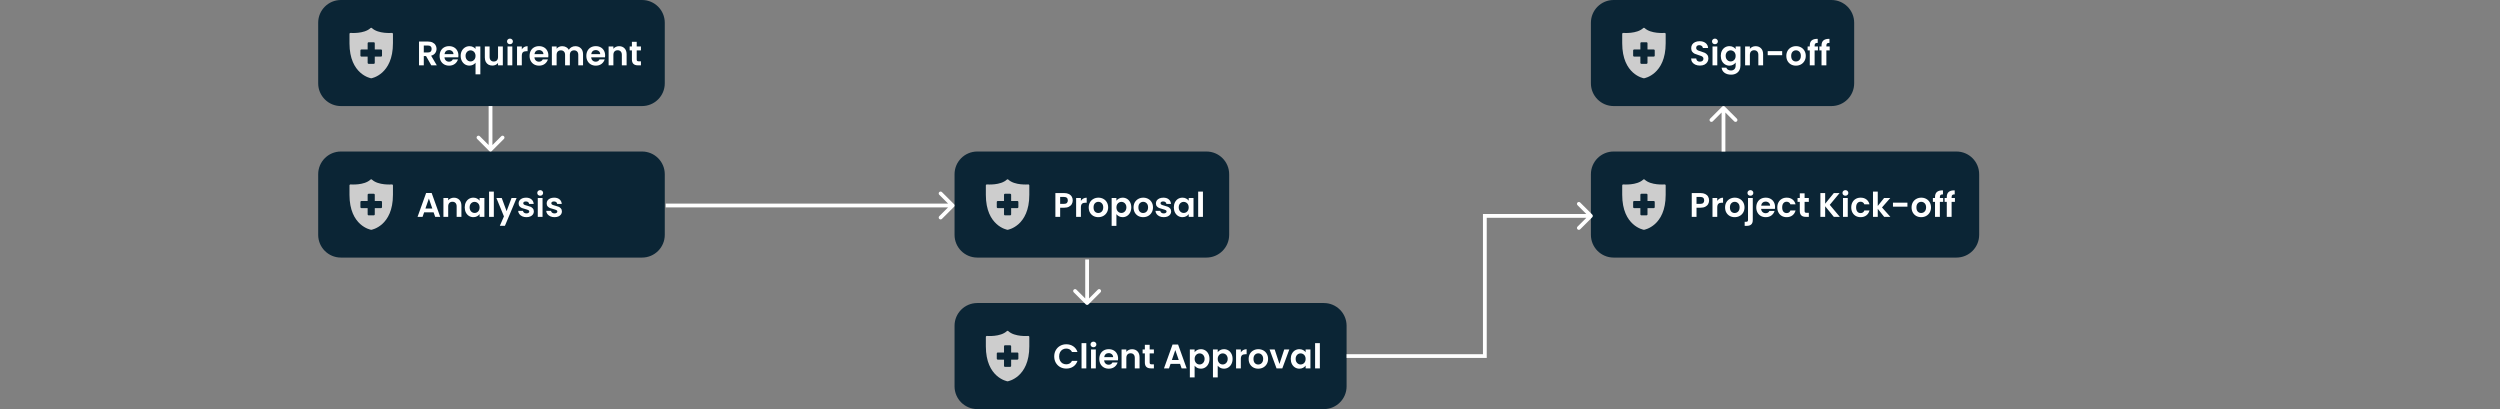
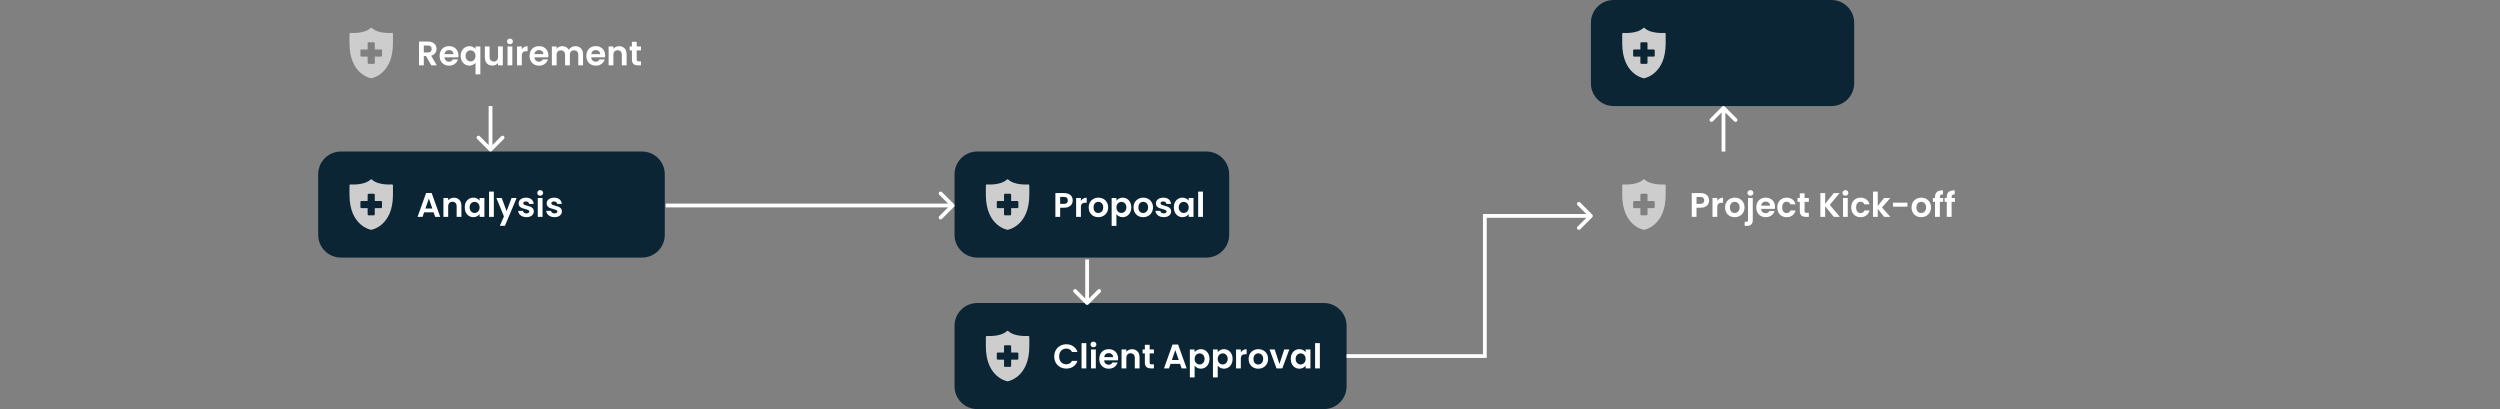
<svg xmlns="http://www.w3.org/2000/svg" width="1320" height="216" viewBox="0 0 1320 216" fill="none">
  <rect x="0" y="0" width="1320" height="216" fill="#808080" stroke="none" />
-   <path d="M168 12C168 5.373 173.373 0 180 0H339C345.627 0 351 5.373 351 12V44C351 50.627 345.627 56 339 56H180C173.373 56 168 50.627 168 44V12Z" fill="#0B2535" />
  <path d="M206.896 17.376C206.827 17.381 199.739 17.989 196.368 14.816C196.165 14.619 195.845 14.619 195.637 14.816C192.267 17.989 185.184 17.381 185.109 17.376C184.96 17.36 184.816 17.413 184.704 17.515C184.592 17.616 184.528 17.755 184.528 17.904V22.848C184.528 39.365 195.808 41.312 195.92 41.328C195.947 41.333 195.979 41.333 196.005 41.333C196.032 41.333 196.059 41.333 196.085 41.328C196.197 41.312 207.477 39.365 207.477 22.848V17.904C207.477 17.755 207.413 17.616 207.307 17.515C207.195 17.413 207.045 17.36 206.896 17.376ZM201.701 29.355C201.701 29.648 201.461 29.888 201.168 29.888H197.883V33.173C197.883 33.467 197.643 33.707 197.349 33.707H194.651C194.357 33.707 194.117 33.467 194.117 33.173V29.888H190.832C190.539 29.888 190.299 29.648 190.299 29.355V26.656C190.299 26.363 190.539 26.123 190.832 26.123H194.117V22.837C194.117 22.544 194.357 22.304 194.651 22.304H197.349C197.643 22.304 197.883 22.544 197.883 22.837V26.123H201.168C201.461 26.123 201.701 26.363 201.701 26.656V29.355Z" fill="#CDCDCD" />
  <path d="M227.722 34.5L224.95 29.604H223.762V34.5H221.242V21.936H225.958C226.93 21.936 227.758 22.11 228.442 22.458C229.126 22.794 229.636 23.256 229.972 23.844C230.32 24.42 230.494 25.068 230.494 25.788C230.494 26.616 230.254 27.366 229.774 28.038C229.294 28.698 228.58 29.154 227.632 29.406L230.638 34.5H227.722ZM223.762 27.714H225.868C226.552 27.714 227.062 27.552 227.398 27.228C227.734 26.892 227.902 26.43 227.902 25.842C227.902 25.266 227.734 24.822 227.398 24.51C227.062 24.186 226.552 24.024 225.868 24.024H223.762V27.714ZM242.043 29.298C242.043 29.658 242.019 29.982 241.971 30.27H234.681C234.741 30.99 234.993 31.554 235.437 31.962C235.881 32.37 236.427 32.574 237.075 32.574C238.011 32.574 238.677 32.172 239.073 31.368H241.791C241.503 32.328 240.951 33.12 240.135 33.744C239.319 34.356 238.317 34.662 237.129 34.662C236.169 34.662 235.305 34.452 234.537 34.032C233.781 33.6 233.187 32.994 232.755 32.214C232.335 31.434 232.125 30.534 232.125 29.514C232.125 28.482 232.335 27.576 232.755 26.796C233.175 26.016 233.763 25.416 234.519 24.996C235.275 24.576 236.145 24.366 237.129 24.366C238.077 24.366 238.923 24.57 239.667 24.978C240.423 25.386 241.005 25.968 241.413 26.724C241.833 27.468 242.043 28.326 242.043 29.298ZM239.433 28.578C239.421 27.93 239.187 27.414 238.731 27.03C238.275 26.634 237.717 26.436 237.057 26.436C236.433 26.436 235.905 26.628 235.473 27.012C235.053 27.384 234.795 27.906 234.699 28.578H239.433ZM243.235 29.496C243.235 28.5 243.439 27.618 243.847 26.85C244.267 26.07 244.831 25.464 245.539 25.032C246.247 24.6 247.027 24.384 247.879 24.384C248.587 24.384 249.211 24.522 249.751 24.798C250.303 25.062 250.747 25.404 251.083 25.824V24.528H253.621V39.252H251.083V33.132C250.747 33.564 250.297 33.924 249.733 34.212C249.169 34.5 248.533 34.644 247.825 34.644C246.985 34.644 246.211 34.428 245.503 33.996C244.807 33.552 244.255 32.94 243.847 32.16C243.439 31.38 243.235 30.492 243.235 29.496ZM251.083 29.514C251.083 28.902 250.957 28.374 250.705 27.93C250.453 27.486 250.123 27.15 249.715 26.922C249.319 26.694 248.893 26.58 248.437 26.58C247.993 26.58 247.567 26.694 247.159 26.922C246.763 27.15 246.439 27.486 246.187 27.93C245.935 28.362 245.809 28.884 245.809 29.496C245.809 30.108 245.935 30.642 246.187 31.098C246.439 31.542 246.763 31.878 247.159 32.106C247.567 32.334 247.993 32.448 248.437 32.448C248.893 32.448 249.319 32.334 249.715 32.106C250.123 31.878 250.453 31.542 250.705 31.098C250.957 30.654 251.083 30.126 251.083 29.514ZM265.496 24.528V34.5H262.958V33.24C262.634 33.672 262.208 34.014 261.68 34.266C261.164 34.506 260.6 34.626 259.988 34.626C259.208 34.626 258.518 34.464 257.918 34.14C257.318 33.804 256.844 33.318 256.496 32.682C256.16 32.034 255.992 31.266 255.992 30.378V24.528H258.512V30.018C258.512 30.81 258.71 31.422 259.106 31.854C259.502 32.274 260.042 32.484 260.726 32.484C261.422 32.484 261.968 32.274 262.364 31.854C262.76 31.422 262.958 30.81 262.958 30.018V24.528H265.496ZM269.26 23.34C268.816 23.34 268.444 23.202 268.144 22.926C267.856 22.638 267.712 22.284 267.712 21.864C267.712 21.444 267.856 21.096 268.144 20.82C268.444 20.532 268.816 20.388 269.26 20.388C269.704 20.388 270.07 20.532 270.358 20.82C270.658 21.096 270.808 21.444 270.808 21.864C270.808 22.284 270.658 22.638 270.358 22.926C270.07 23.202 269.704 23.34 269.26 23.34ZM270.502 24.528V34.5H267.982V24.528H270.502ZM275.512 26.076C275.836 25.548 276.256 25.134 276.772 24.834C277.3 24.534 277.9 24.384 278.572 24.384V27.03H277.906C277.114 27.03 276.514 27.216 276.106 27.588C275.71 27.96 275.512 28.608 275.512 29.532V34.5H272.992V24.528H275.512V26.076ZM289.539 29.298C289.539 29.658 289.515 29.982 289.467 30.27H282.177C282.237 30.99 282.489 31.554 282.933 31.962C283.377 32.37 283.923 32.574 284.571 32.574C285.507 32.574 286.173 32.172 286.569 31.368H289.287C288.999 32.328 288.447 33.12 287.631 33.744C286.815 34.356 285.813 34.662 284.625 34.662C283.665 34.662 282.801 34.452 282.033 34.032C281.277 33.6 280.683 32.994 280.251 32.214C279.831 31.434 279.621 30.534 279.621 29.514C279.621 28.482 279.831 27.576 280.251 26.796C280.671 26.016 281.259 25.416 282.015 24.996C282.771 24.576 283.641 24.366 284.625 24.366C285.573 24.366 286.419 24.57 287.163 24.978C287.919 25.386 288.501 25.968 288.909 26.724C289.329 27.468 289.539 28.326 289.539 29.298ZM286.929 28.578C286.917 27.93 286.683 27.414 286.227 27.03C285.771 26.634 285.213 26.436 284.553 26.436C283.929 26.436 283.401 26.628 282.969 27.012C282.549 27.384 282.291 27.906 282.195 28.578H286.929ZM303.763 24.384C304.987 24.384 305.971 24.762 306.715 25.518C307.471 26.262 307.849 27.306 307.849 28.65V34.5H305.329V28.992C305.329 28.212 305.131 27.618 304.735 27.21C304.339 26.79 303.799 26.58 303.115 26.58C302.431 26.58 301.885 26.79 301.477 27.21C301.081 27.618 300.883 28.212 300.883 28.992V34.5H298.363V28.992C298.363 28.212 298.165 27.618 297.769 27.21C297.373 26.79 296.833 26.58 296.149 26.58C295.453 26.58 294.901 26.79 294.493 27.21C294.097 27.618 293.899 28.212 293.899 28.992V34.5H291.379V24.528H293.899V25.734C294.223 25.314 294.637 24.984 295.141 24.744C295.657 24.504 296.221 24.384 296.833 24.384C297.613 24.384 298.309 24.552 298.921 24.888C299.533 25.212 300.007 25.68 300.343 26.292C300.667 25.716 301.135 25.254 301.747 24.906C302.371 24.558 303.043 24.384 303.763 24.384ZM319.51 29.298C319.51 29.658 319.486 29.982 319.438 30.27H312.148C312.208 30.99 312.46 31.554 312.904 31.962C313.348 32.37 313.894 32.574 314.542 32.574C315.478 32.574 316.144 32.172 316.54 31.368H319.258C318.97 32.328 318.418 33.12 317.602 33.744C316.786 34.356 315.784 34.662 314.596 34.662C313.636 34.662 312.772 34.452 312.004 34.032C311.248 33.6 310.654 32.994 310.222 32.214C309.802 31.434 309.592 30.534 309.592 29.514C309.592 28.482 309.802 27.576 310.222 26.796C310.642 26.016 311.23 25.416 311.986 24.996C312.742 24.576 313.612 24.366 314.596 24.366C315.544 24.366 316.39 24.57 317.134 24.978C317.89 25.386 318.472 25.968 318.88 26.724C319.3 27.468 319.51 28.326 319.51 29.298ZM316.9 28.578C316.888 27.93 316.654 27.414 316.198 27.03C315.742 26.634 315.184 26.436 314.524 26.436C313.9 26.436 313.372 26.628 312.94 27.012C312.52 27.384 312.262 27.906 312.166 28.578H316.9ZM326.875 24.384C328.063 24.384 329.023 24.762 329.755 25.518C330.487 26.262 330.853 27.306 330.853 28.65V34.5H328.333V28.992C328.333 28.2 328.135 27.594 327.739 27.174C327.343 26.742 326.803 26.526 326.119 26.526C325.423 26.526 324.871 26.742 324.463 27.174C324.067 27.594 323.869 28.2 323.869 28.992V34.5H321.349V24.528H323.869V25.77C324.205 25.338 324.631 25.002 325.147 24.762C325.675 24.51 326.251 24.384 326.875 24.384ZM336.184 26.598V31.422C336.184 31.758 336.262 32.004 336.418 32.16C336.586 32.304 336.862 32.376 337.246 32.376H338.416V34.5H336.832C334.708 34.5 333.646 33.468 333.646 31.404V26.598H332.458V24.528H333.646V22.062H336.184V24.528H338.416V26.598H336.184Z" fill="white" />
  <path d="M168 92C168 85.373 173.373 80 180 80H339C345.627 80 351 85.373 351 92V124C351 130.627 345.627 136 339 136H180C173.373 136 168 130.627 168 124V92Z" fill="#0B2535" />
  <path d="M206.896 97.376C206.827 97.381 199.739 97.989 196.368 94.816C196.165 94.619 195.845 94.619 195.637 94.816C192.267 97.989 185.184 97.381 185.109 97.376C184.96 97.36 184.816 97.413 184.704 97.515C184.592 97.616 184.528 97.755 184.528 97.904V102.848C184.528 119.365 195.808 121.312 195.92 121.328C195.947 121.333 195.979 121.333 196.005 121.333C196.032 121.333 196.059 121.333 196.085 121.328C196.197 121.312 207.477 119.365 207.477 102.848V97.904C207.477 97.755 207.413 97.616 207.307 97.515C207.195 97.413 207.045 97.36 206.896 97.376ZM201.701 109.355C201.701 109.648 201.461 109.888 201.168 109.888H197.883V113.173C197.883 113.467 197.643 113.707 197.349 113.707H194.651C194.357 113.707 194.117 113.467 194.117 113.173V109.888H190.832C190.539 109.888 190.299 109.648 190.299 109.355V106.656C190.299 106.363 190.539 106.123 190.832 106.123H194.117V102.837C194.117 102.544 194.357 102.304 194.651 102.304H197.349C197.643 102.304 197.883 102.544 197.883 102.837V106.123H201.168C201.461 106.123 201.701 106.363 201.701 106.656V109.355Z" fill="#CDCDCD" />
  <path d="M228.946 112.106H223.942L223.114 114.5H220.468L224.986 101.918H227.92L232.438 114.5H229.774L228.946 112.106ZM228.262 110.09L226.444 104.834L224.626 110.09H228.262ZM239.653 104.384C240.841 104.384 241.801 104.762 242.533 105.518C243.265 106.262 243.631 107.306 243.631 108.65V114.5H241.111V108.992C241.111 108.2 240.913 107.594 240.517 107.174C240.121 106.742 239.581 106.526 238.897 106.526C238.201 106.526 237.649 106.742 237.241 107.174C236.845 107.594 236.647 108.2 236.647 108.992V114.5H234.127V104.528H236.647V105.77C236.983 105.338 237.409 105.002 237.925 104.762C238.453 104.51 239.029 104.384 239.653 104.384ZM245.379 109.478C245.379 108.47 245.577 107.576 245.973 106.796C246.381 106.016 246.927 105.416 247.611 104.996C248.307 104.576 249.081 104.366 249.933 104.366C250.677 104.366 251.325 104.516 251.877 104.816C252.441 105.116 252.891 105.494 253.227 105.95V104.528H255.765V114.5H253.227V113.042C252.903 113.51 252.453 113.9 251.877 114.212C251.313 114.512 250.659 114.662 249.915 114.662C249.075 114.662 248.307 114.446 247.611 114.014C246.927 113.582 246.381 112.976 245.973 112.196C245.577 111.404 245.379 110.498 245.379 109.478ZM253.227 109.514C253.227 108.902 253.107 108.38 252.867 107.948C252.627 107.504 252.303 107.168 251.895 106.94C251.487 106.7 251.049 106.58 250.581 106.58C250.113 106.58 249.681 106.694 249.285 106.922C248.889 107.15 248.565 107.486 248.313 107.93C248.073 108.362 247.953 108.878 247.953 109.478C247.953 110.078 248.073 110.606 248.313 111.062C248.565 111.506 248.889 111.848 249.285 112.088C249.693 112.328 250.125 112.448 250.581 112.448C251.049 112.448 251.487 112.334 251.895 112.106C252.303 111.866 252.627 111.53 252.867 111.098C253.107 110.654 253.227 110.126 253.227 109.514ZM260.746 101.18V114.5H258.226V101.18H260.746ZM272.776 104.528L266.602 119.216H263.92L266.08 114.248L262.084 104.528H264.91L267.484 111.494L270.094 104.528H272.776ZM277.951 114.662C277.135 114.662 276.403 114.518 275.755 114.23C275.107 113.93 274.591 113.528 274.207 113.024C273.835 112.52 273.631 111.962 273.595 111.35H276.133C276.181 111.734 276.367 112.052 276.691 112.304C277.027 112.556 277.441 112.682 277.933 112.682C278.413 112.682 278.785 112.586 279.049 112.394C279.325 112.202 279.463 111.956 279.463 111.656C279.463 111.332 279.295 111.092 278.959 110.936C278.635 110.768 278.113 110.588 277.393 110.396C276.649 110.216 276.037 110.03 275.557 109.838C275.089 109.646 274.681 109.352 274.333 108.956C273.997 108.56 273.829 108.026 273.829 107.354C273.829 106.802 273.985 106.298 274.297 105.842C274.621 105.386 275.077 105.026 275.665 104.762C276.265 104.498 276.967 104.366 277.771 104.366C278.959 104.366 279.907 104.666 280.615 105.266C281.323 105.854 281.713 106.652 281.785 107.66H279.373C279.337 107.264 279.169 106.952 278.869 106.724C278.581 106.484 278.191 106.364 277.699 106.364C277.243 106.364 276.889 106.448 276.637 106.616C276.397 106.784 276.277 107.018 276.277 107.318C276.277 107.654 276.445 107.912 276.781 108.092C277.117 108.26 277.639 108.434 278.347 108.614C279.067 108.794 279.661 108.98 280.129 109.172C280.597 109.364 280.999 109.664 281.335 110.072C281.683 110.468 281.863 110.996 281.875 111.656C281.875 112.232 281.713 112.748 281.389 113.204C281.077 113.66 280.621 114.02 280.021 114.284C279.433 114.536 278.743 114.662 277.951 114.662ZM285.221 103.34C284.777 103.34 284.405 103.202 284.105 102.926C283.817 102.638 283.673 102.284 283.673 101.864C283.673 101.444 283.817 101.096 284.105 100.82C284.405 100.532 284.777 100.388 285.221 100.388C285.665 100.388 286.031 100.532 286.319 100.82C286.619 101.096 286.769 101.444 286.769 101.864C286.769 102.284 286.619 102.638 286.319 102.926C286.031 103.202 285.665 103.34 285.221 103.34ZM286.463 104.528V114.5H283.943V104.528H286.463ZM292.769 114.662C291.953 114.662 291.221 114.518 290.573 114.23C289.925 113.93 289.409 113.528 289.025 113.024C288.653 112.52 288.449 111.962 288.413 111.35H290.951C290.999 111.734 291.185 112.052 291.509 112.304C291.845 112.556 292.259 112.682 292.751 112.682C293.231 112.682 293.603 112.586 293.867 112.394C294.143 112.202 294.281 111.956 294.281 111.656C294.281 111.332 294.113 111.092 293.777 110.936C293.453 110.768 292.931 110.588 292.211 110.396C291.467 110.216 290.855 110.03 290.375 109.838C289.907 109.646 289.499 109.352 289.151 108.956C288.815 108.56 288.647 108.026 288.647 107.354C288.647 106.802 288.803 106.298 289.115 105.842C289.439 105.386 289.895 105.026 290.483 104.762C291.083 104.498 291.785 104.366 292.589 104.366C293.777 104.366 294.725 104.666 295.433 105.266C296.141 105.854 296.531 106.652 296.603 107.66H294.191C294.155 107.264 293.987 106.952 293.687 106.724C293.399 106.484 293.009 106.364 292.517 106.364C292.061 106.364 291.707 106.448 291.455 106.616C291.215 106.784 291.095 107.018 291.095 107.318C291.095 107.654 291.263 107.912 291.599 108.092C291.935 108.26 292.457 108.434 293.165 108.614C293.885 108.794 294.479 108.98 294.947 109.172C295.415 109.364 295.817 109.664 296.153 110.072C296.501 110.468 296.681 110.996 296.693 111.656C296.693 112.232 296.531 112.748 296.207 113.204C295.895 113.66 295.439 114.02 294.839 114.284C294.251 114.536 293.561 114.662 292.769 114.662Z" fill="white" />
  <path d="M504 92C504 85.373 509.373 80 516 80H637C643.627 80 649 85.373 649 92V124C649 130.627 643.627 136 637 136H516C509.373 136 504 130.627 504 124V92Z" fill="#0B2535" />
  <path d="M542.896 97.376C542.827 97.381 535.739 97.989 532.368 94.816C532.165 94.619 531.845 94.619 531.637 94.816C528.267 97.989 521.184 97.381 521.109 97.376C520.96 97.36 520.816 97.413 520.704 97.515C520.592 97.616 520.528 97.755 520.528 97.904V102.848C520.528 119.365 531.808 121.312 531.92 121.328C531.947 121.333 531.979 121.333 532.005 121.333C532.032 121.333 532.059 121.333 532.085 121.328C532.197 121.312 543.477 119.365 543.477 102.848V97.904C543.477 97.755 543.413 97.616 543.307 97.515C543.195 97.413 543.045 97.36 542.896 97.376ZM537.701 109.355C537.701 109.648 537.461 109.888 537.168 109.888H533.883V113.173C533.883 113.467 533.643 113.707 533.349 113.707H530.651C530.357 113.707 530.117 113.467 530.117 113.173V109.888H526.832C526.539 109.888 526.299 109.648 526.299 109.355V106.656C526.299 106.363 526.539 106.123 526.832 106.123H530.117V102.837C530.117 102.544 530.357 102.304 530.651 102.304H533.349C533.643 102.304 533.883 102.544 533.883 102.837V106.123H537.168C537.461 106.123 537.701 106.363 537.701 106.656V109.355Z" fill="#CDCDCD" />
  <path d="M566.404 105.824C566.404 106.496 566.242 107.126 565.918 107.714C565.606 108.302 565.108 108.776 564.424 109.136C563.752 109.496 562.9 109.676 561.868 109.676H559.762V114.5H557.242V101.936H561.868C562.84 101.936 563.668 102.104 564.352 102.44C565.036 102.776 565.546 103.238 565.882 103.826C566.23 104.414 566.404 105.08 566.404 105.824ZM561.76 107.642C562.456 107.642 562.972 107.486 563.308 107.174C563.644 106.85 563.812 106.4 563.812 105.824C563.812 104.6 563.128 103.988 561.76 103.988H559.762V107.642H561.76ZM570.713 106.076C571.037 105.548 571.457 105.134 571.973 104.834C572.501 104.534 573.101 104.384 573.773 104.384V107.03H573.107C572.315 107.03 571.715 107.216 571.307 107.588C570.911 107.96 570.713 108.608 570.713 109.532V114.5H568.193V104.528H570.713V106.076ZM579.899 114.662C578.939 114.662 578.075 114.452 577.307 114.032C576.539 113.6 575.933 112.994 575.489 112.214C575.057 111.434 574.841 110.534 574.841 109.514C574.841 108.494 575.063 107.594 575.507 106.814C575.963 106.034 576.581 105.434 577.361 105.014C578.141 104.582 579.011 104.366 579.971 104.366C580.931 104.366 581.801 104.582 582.581 105.014C583.361 105.434 583.973 106.034 584.417 106.814C584.873 107.594 585.101 108.494 585.101 109.514C585.101 110.534 584.867 111.434 584.399 112.214C583.943 112.994 583.319 113.6 582.527 114.032C581.747 114.452 580.871 114.662 579.899 114.662ZM579.899 112.466C580.355 112.466 580.781 112.358 581.177 112.142C581.585 111.914 581.909 111.578 582.149 111.134C582.389 110.69 582.509 110.15 582.509 109.514C582.509 108.566 582.257 107.84 581.753 107.336C581.261 106.82 580.655 106.562 579.935 106.562C579.215 106.562 578.609 106.82 578.117 107.336C577.637 107.84 577.397 108.566 577.397 109.514C577.397 110.462 577.631 111.194 578.099 111.71C578.579 112.214 579.179 112.466 579.899 112.466ZM589.469 105.968C589.793 105.512 590.237 105.134 590.801 104.834C591.377 104.522 592.031 104.366 592.763 104.366C593.615 104.366 594.383 104.576 595.067 104.996C595.763 105.416 596.309 106.016 596.705 106.796C597.113 107.564 597.317 108.458 597.317 109.478C597.317 110.498 597.113 111.404 596.705 112.196C596.309 112.976 595.763 113.582 595.067 114.014C594.383 114.446 593.615 114.662 592.763 114.662C592.031 114.662 591.383 114.512 590.819 114.212C590.267 113.912 589.817 113.534 589.469 113.078V119.252H586.949V104.528H589.469V105.968ZM594.743 109.478C594.743 108.878 594.617 108.362 594.365 107.93C594.125 107.486 593.801 107.15 593.393 106.922C592.997 106.694 592.565 106.58 592.097 106.58C591.641 106.58 591.209 106.7 590.801 106.94C590.405 107.168 590.081 107.504 589.829 107.948C589.589 108.392 589.469 108.914 589.469 109.514C589.469 110.114 589.589 110.636 589.829 111.08C590.081 111.524 590.405 111.866 590.801 112.106C591.209 112.334 591.641 112.448 592.097 112.448C592.565 112.448 592.997 112.328 593.393 112.088C593.801 111.848 594.125 111.506 594.365 111.062C594.617 110.618 594.743 110.09 594.743 109.478ZM603.576 114.662C602.616 114.662 601.752 114.452 600.984 114.032C600.216 113.6 599.61 112.994 599.166 112.214C598.734 111.434 598.518 110.534 598.518 109.514C598.518 108.494 598.74 107.594 599.184 106.814C599.64 106.034 600.258 105.434 601.038 105.014C601.818 104.582 602.688 104.366 603.648 104.366C604.608 104.366 605.478 104.582 606.258 105.014C607.038 105.434 607.65 106.034 608.094 106.814C608.55 107.594 608.778 108.494 608.778 109.514C608.778 110.534 608.544 111.434 608.076 112.214C607.62 112.994 606.996 113.6 606.204 114.032C605.424 114.452 604.548 114.662 603.576 114.662ZM603.576 112.466C604.032 112.466 604.458 112.358 604.854 112.142C605.262 111.914 605.586 111.578 605.826 111.134C606.066 110.69 606.186 110.15 606.186 109.514C606.186 108.566 605.934 107.84 605.43 107.336C604.938 106.82 604.332 106.562 603.612 106.562C602.892 106.562 602.286 106.82 601.794 107.336C601.314 107.84 601.074 108.566 601.074 109.514C601.074 110.462 601.308 111.194 601.776 111.71C602.256 112.214 602.856 112.466 603.576 112.466ZM614.443 114.662C613.627 114.662 612.895 114.518 612.247 114.23C611.599 113.93 611.083 113.528 610.699 113.024C610.327 112.52 610.123 111.962 610.087 111.35H612.625C612.673 111.734 612.859 112.052 613.183 112.304C613.519 112.556 613.933 112.682 614.425 112.682C614.905 112.682 615.277 112.586 615.541 112.394C615.817 112.202 615.955 111.956 615.955 111.656C615.955 111.332 615.787 111.092 615.451 110.936C615.127 110.768 614.605 110.588 613.885 110.396C613.141 110.216 612.529 110.03 612.049 109.838C611.581 109.646 611.173 109.352 610.825 108.956C610.489 108.56 610.321 108.026 610.321 107.354C610.321 106.802 610.477 106.298 610.789 105.842C611.113 105.386 611.569 105.026 612.157 104.762C612.757 104.498 613.459 104.366 614.263 104.366C615.451 104.366 616.399 104.666 617.107 105.266C617.815 105.854 618.205 106.652 618.277 107.66H615.865C615.829 107.264 615.661 106.952 615.361 106.724C615.073 106.484 614.683 106.364 614.191 106.364C613.735 106.364 613.381 106.448 613.129 106.616C612.889 106.784 612.769 107.018 612.769 107.318C612.769 107.654 612.937 107.912 613.273 108.092C613.609 108.26 614.131 108.434 614.839 108.614C615.559 108.794 616.153 108.98 616.621 109.172C617.089 109.364 617.491 109.664 617.827 110.072C618.175 110.468 618.355 110.996 618.367 111.656C618.367 112.232 618.205 112.748 617.881 113.204C617.569 113.66 617.113 114.02 616.513 114.284C615.925 114.536 615.235 114.662 614.443 114.662ZM619.787 109.478C619.787 108.47 619.985 107.576 620.381 106.796C620.789 106.016 621.335 105.416 622.019 104.996C622.715 104.576 623.489 104.366 624.341 104.366C625.085 104.366 625.733 104.516 626.285 104.816C626.849 105.116 627.299 105.494 627.635 105.95V104.528H630.173V114.5H627.635V113.042C627.311 113.51 626.861 113.9 626.285 114.212C625.721 114.512 625.067 114.662 624.323 114.662C623.483 114.662 622.715 114.446 622.019 114.014C621.335 113.582 620.789 112.976 620.381 112.196C619.985 111.404 619.787 110.498 619.787 109.478ZM627.635 109.514C627.635 108.902 627.515 108.38 627.275 107.948C627.035 107.504 626.711 107.168 626.303 106.94C625.895 106.7 625.457 106.58 624.989 106.58C624.521 106.58 624.089 106.694 623.693 106.922C623.297 107.15 622.973 107.486 622.721 107.93C622.481 108.362 622.361 108.878 622.361 109.478C622.361 110.078 622.481 110.606 622.721 111.062C622.973 111.506 623.297 111.848 623.693 112.088C624.101 112.328 624.533 112.448 624.989 112.448C625.457 112.448 625.895 112.334 626.303 112.106C626.711 111.866 627.035 111.53 627.275 111.098C627.515 110.654 627.635 110.126 627.635 109.514ZM635.155 101.18V114.5H632.635V101.18H635.155Z" fill="white" />
  <path d="M504 172C504 165.373 509.373 160 516 160H699C705.627 160 711 165.373 711 172V204C711 210.627 705.627 216 699 216H516C509.373 216 504 210.627 504 204V172Z" fill="#0B2535" />
  <path d="M542.896 177.376C542.827 177.381 535.739 177.989 532.368 174.816C532.165 174.619 531.845 174.619 531.637 174.816C528.267 177.989 521.184 177.381 521.109 177.376C520.96 177.36 520.816 177.413 520.704 177.515C520.592 177.616 520.528 177.755 520.528 177.904V182.848C520.528 199.365 531.808 201.312 531.92 201.328C531.947 201.333 531.979 201.333 532.005 201.333C532.032 201.333 532.059 201.333 532.085 201.328C532.197 201.312 543.477 199.365 543.477 182.848V177.904C543.477 177.755 543.413 177.616 543.307 177.515C543.195 177.413 543.045 177.36 542.896 177.376ZM537.701 189.355C537.701 189.648 537.461 189.888 537.168 189.888H533.883V193.173C533.883 193.467 533.643 193.707 533.349 193.707H530.651C530.357 193.707 530.117 193.467 530.117 193.173V189.888H526.832C526.539 189.888 526.299 189.648 526.299 189.355V186.656C526.299 186.363 526.539 186.123 526.832 186.123H530.117V182.837C530.117 182.544 530.357 182.304 530.651 182.304H533.349C533.643 182.304 533.883 182.544 533.883 182.837V186.123H537.168C537.461 186.123 537.701 186.363 537.701 186.656V189.355Z" fill="#CDCDCD" />
  <path d="M556.63 188.2C556.63 186.964 556.906 185.86 557.458 184.888C558.022 183.904 558.784 183.142 559.744 182.602C560.716 182.05 561.802 181.774 563.002 181.774C564.406 181.774 565.636 182.134 566.692 182.854C567.748 183.574 568.486 184.57 568.906 185.842H566.008C565.72 185.242 565.312 184.792 564.784 184.492C564.268 184.192 563.668 184.042 562.984 184.042C562.252 184.042 561.598 184.216 561.022 184.564C560.458 184.9 560.014 185.38 559.69 186.004C559.378 186.628 559.222 187.36 559.222 188.2C559.222 189.028 559.378 189.76 559.69 190.396C560.014 191.02 560.458 191.506 561.022 191.854C561.598 192.19 562.252 192.358 562.984 192.358C563.668 192.358 564.268 192.208 564.784 191.908C565.312 191.596 565.72 191.14 566.008 190.54H568.906C568.486 191.824 567.748 192.826 566.692 193.546C565.648 194.254 564.418 194.608 563.002 194.608C561.802 194.608 560.716 194.338 559.744 193.798C558.784 193.246 558.022 192.484 557.458 191.512C556.906 190.54 556.63 189.436 556.63 188.2ZM573.578 181.18V194.5H571.058V181.18H573.578ZM577.346 183.34C576.902 183.34 576.53 183.202 576.23 182.926C575.942 182.638 575.798 182.284 575.798 181.864C575.798 181.444 575.942 181.096 576.23 180.82C576.53 180.532 576.902 180.388 577.346 180.388C577.79 180.388 578.156 180.532 578.444 180.82C578.744 181.096 578.894 181.444 578.894 181.864C578.894 182.284 578.744 182.638 578.444 182.926C578.156 183.202 577.79 183.34 577.346 183.34ZM578.588 184.528V194.5H576.068V184.528H578.588ZM590.348 189.298C590.348 189.658 590.324 189.982 590.276 190.27H582.986C583.046 190.99 583.298 191.554 583.742 191.962C584.186 192.37 584.732 192.574 585.38 192.574C586.316 192.574 586.982 192.172 587.378 191.368H590.096C589.808 192.328 589.256 193.12 588.44 193.744C587.624 194.356 586.622 194.662 585.434 194.662C584.474 194.662 583.61 194.452 582.842 194.032C582.086 193.6 581.492 192.994 581.06 192.214C580.64 191.434 580.43 190.534 580.43 189.514C580.43 188.482 580.64 187.576 581.06 186.796C581.48 186.016 582.068 185.416 582.824 184.996C583.58 184.576 584.45 184.366 585.434 184.366C586.382 184.366 587.228 184.57 587.972 184.978C588.728 185.386 589.31 185.968 589.718 186.724C590.138 187.468 590.348 188.326 590.348 189.298ZM587.738 188.578C587.726 187.93 587.492 187.414 587.036 187.03C586.58 186.634 586.022 186.436 585.362 186.436C584.738 186.436 584.21 186.628 583.778 187.012C583.358 187.384 583.1 187.906 583.004 188.578H587.738ZM597.713 184.384C598.901 184.384 599.861 184.762 600.593 185.518C601.325 186.262 601.691 187.306 601.691 188.65V194.5H599.171V188.992C599.171 188.2 598.973 187.594 598.577 187.174C598.181 186.742 597.641 186.526 596.957 186.526C596.261 186.526 595.709 186.742 595.301 187.174C594.905 187.594 594.707 188.2 594.707 188.992V194.5H592.187V184.528H594.707V185.77C595.043 185.338 595.469 185.002 595.985 184.762C596.513 184.51 597.089 184.384 597.713 184.384ZM607.022 186.598V191.422C607.022 191.758 607.1 192.004 607.256 192.16C607.424 192.304 607.7 192.376 608.084 192.376H609.254V194.5H607.67C605.546 194.5 604.484 193.468 604.484 191.404V186.598H603.296V184.528H604.484V182.062H607.022V184.528H609.254V186.598H607.022ZM623.059 192.106H618.055L617.227 194.5H614.581L619.099 181.918H622.033L626.551 194.5H623.887L623.059 192.106ZM622.375 190.09L620.557 184.834L618.739 190.09H622.375ZM630.76 185.968C631.084 185.512 631.528 185.134 632.092 184.834C632.668 184.522 633.322 184.366 634.054 184.366C634.906 184.366 635.674 184.576 636.358 184.996C637.054 185.416 637.6 186.016 637.996 186.796C638.404 187.564 638.608 188.458 638.608 189.478C638.608 190.498 638.404 191.404 637.996 192.196C637.6 192.976 637.054 193.582 636.358 194.014C635.674 194.446 634.906 194.662 634.054 194.662C633.322 194.662 632.674 194.512 632.11 194.212C631.558 193.912 631.108 193.534 630.76 193.078V199.252H628.24V184.528H630.76V185.968ZM636.034 189.478C636.034 188.878 635.908 188.362 635.656 187.93C635.416 187.486 635.092 187.15 634.684 186.922C634.288 186.694 633.856 186.58 633.388 186.58C632.932 186.58 632.5 186.7 632.092 186.94C631.696 187.168 631.372 187.504 631.12 187.948C630.88 188.392 630.76 188.914 630.76 189.514C630.76 190.114 630.88 190.636 631.12 191.08C631.372 191.524 631.696 191.866 632.092 192.106C632.5 192.334 632.932 192.448 633.388 192.448C633.856 192.448 634.288 192.328 634.684 192.088C635.092 191.848 635.416 191.506 635.656 191.062C635.908 190.618 636.034 190.09 636.034 189.478ZM642.959 185.968C643.283 185.512 643.727 185.134 644.291 184.834C644.867 184.522 645.521 184.366 646.253 184.366C647.105 184.366 647.873 184.576 648.557 184.996C649.253 185.416 649.799 186.016 650.195 186.796C650.603 187.564 650.807 188.458 650.807 189.478C650.807 190.498 650.603 191.404 650.195 192.196C649.799 192.976 649.253 193.582 648.557 194.014C647.873 194.446 647.105 194.662 646.253 194.662C645.521 194.662 644.873 194.512 644.309 194.212C643.757 193.912 643.307 193.534 642.959 193.078V199.252H640.439V184.528H642.959V185.968ZM648.233 189.478C648.233 188.878 648.107 188.362 647.855 187.93C647.615 187.486 647.291 187.15 646.883 186.922C646.487 186.694 646.055 186.58 645.587 186.58C645.131 186.58 644.699 186.7 644.291 186.94C643.895 187.168 643.571 187.504 643.319 187.948C643.079 188.392 642.959 188.914 642.959 189.514C642.959 190.114 643.079 190.636 643.319 191.08C643.571 191.524 643.895 191.866 644.291 192.106C644.699 192.334 645.131 192.448 645.587 192.448C646.055 192.448 646.487 192.328 646.883 192.088C647.291 191.848 647.615 191.506 647.855 191.062C648.107 190.618 648.233 190.09 648.233 189.478ZM655.158 186.076C655.482 185.548 655.902 185.134 656.418 184.834C656.946 184.534 657.546 184.384 658.218 184.384V187.03H657.552C656.76 187.03 656.16 187.216 655.752 187.588C655.356 187.96 655.158 188.608 655.158 189.532V194.5H652.638V184.528H655.158V186.076ZM664.344 194.662C663.384 194.662 662.52 194.452 661.752 194.032C660.984 193.6 660.378 192.994 659.934 192.214C659.502 191.434 659.286 190.534 659.286 189.514C659.286 188.494 659.508 187.594 659.952 186.814C660.408 186.034 661.026 185.434 661.806 185.014C662.586 184.582 663.456 184.366 664.416 184.366C665.376 184.366 666.246 184.582 667.026 185.014C667.806 185.434 668.418 186.034 668.862 186.814C669.318 187.594 669.546 188.494 669.546 189.514C669.546 190.534 669.312 191.434 668.844 192.214C668.388 192.994 667.764 193.6 666.972 194.032C666.192 194.452 665.316 194.662 664.344 194.662ZM664.344 192.466C664.8 192.466 665.226 192.358 665.622 192.142C666.03 191.914 666.354 191.578 666.594 191.134C666.834 190.69 666.954 190.15 666.954 189.514C666.954 188.566 666.702 187.84 666.198 187.336C665.706 186.82 665.1 186.562 664.38 186.562C663.66 186.562 663.054 186.82 662.562 187.336C662.082 187.84 661.842 188.566 661.842 189.514C661.842 190.462 662.076 191.194 662.544 191.71C663.024 192.214 663.624 192.466 664.344 192.466ZM675.552 192.178L678.072 184.528H680.754L677.064 194.5H674.004L670.332 184.528H673.032L675.552 192.178ZM681.522 189.478C681.522 188.47 681.72 187.576 682.116 186.796C682.524 186.016 683.07 185.416 683.754 184.996C684.45 184.576 685.224 184.366 686.076 184.366C686.82 184.366 687.468 184.516 688.02 184.816C688.584 185.116 689.034 185.494 689.37 185.95V184.528H691.908V194.5H689.37V193.042C689.046 193.51 688.596 193.9 688.02 194.212C687.456 194.512 686.802 194.662 686.058 194.662C685.218 194.662 684.45 194.446 683.754 194.014C683.07 193.582 682.524 192.976 682.116 192.196C681.72 191.404 681.522 190.498 681.522 189.478ZM689.37 189.514C689.37 188.902 689.25 188.38 689.01 187.948C688.77 187.504 688.446 187.168 688.038 186.94C687.63 186.7 687.192 186.58 686.724 186.58C686.256 186.58 685.824 186.694 685.428 186.922C685.032 187.15 684.708 187.486 684.456 187.93C684.216 188.362 684.096 188.878 684.096 189.478C684.096 190.078 684.216 190.606 684.456 191.062C684.708 191.506 685.032 191.848 685.428 192.088C685.836 192.328 686.268 192.448 686.724 192.448C687.192 192.448 687.63 192.334 688.038 192.106C688.446 191.866 688.77 191.53 689.01 191.098C689.25 190.654 689.37 190.126 689.37 189.514ZM696.889 181.18V194.5H694.369V181.18H696.889Z" fill="white" />
  <path d="M840 12C840 5.373 845.373 0 852 0H967C973.627 0 979 5.373 979 12V44C979 50.627 973.627 56 967 56H852C845.373 56 840 50.627 840 44V12Z" fill="#0B2535" />
  <path d="M878.896 17.376C878.827 17.381 871.739 17.989 868.368 14.816C868.165 14.619 867.845 14.619 867.637 14.816C864.267 17.989 857.184 17.381 857.109 17.376C856.96 17.36 856.816 17.413 856.704 17.515C856.592 17.616 856.528 17.755 856.528 17.904V22.848C856.528 39.365 867.808 41.312 867.92 41.328C867.947 41.333 867.979 41.333 868.005 41.333C868.032 41.333 868.059 41.333 868.085 41.328C868.197 41.312 879.477 39.365 879.477 22.848V17.904C879.477 17.755 879.413 17.616 879.307 17.515C879.195 17.413 879.045 17.36 878.896 17.376ZM873.701 29.355C873.701 29.648 873.461 29.888 873.168 29.888H869.883V33.173C869.883 33.467 869.643 33.707 869.349 33.707H866.651C866.357 33.707 866.117 33.467 866.117 33.173V29.888H862.832C862.539 29.888 862.299 29.648 862.299 29.355V26.656C862.299 26.363 862.539 26.123 862.832 26.123H866.117V22.837C866.117 22.544 866.357 22.304 866.651 22.304H869.349C869.643 22.304 869.883 22.544 869.883 22.837V26.123H873.168C873.461 26.123 873.701 26.363 873.701 26.656V29.355Z" fill="#CDCDCD" />
-   <path d="M897.58 34.626C896.704 34.626 895.912 34.476 895.204 34.176C894.508 33.876 893.956 33.444 893.548 32.88C893.14 32.316 892.93 31.65 892.918 30.882H895.618C895.654 31.398 895.834 31.806 896.158 32.106C896.494 32.406 896.95 32.556 897.526 32.556C898.114 32.556 898.576 32.418 898.912 32.142C899.248 31.854 899.416 31.482 899.416 31.026C899.416 30.654 899.302 30.348 899.074 30.108C898.846 29.868 898.558 29.682 898.21 29.55C897.874 29.406 897.406 29.25 896.806 29.082C895.99 28.842 895.324 28.608 894.808 28.38C894.304 28.14 893.866 27.786 893.494 27.318C893.134 26.838 892.954 26.202 892.954 25.41C892.954 24.666 893.14 24.018 893.512 23.466C893.884 22.914 894.406 22.494 895.078 22.206C895.75 21.906 896.518 21.756 897.382 21.756C898.678 21.756 899.728 22.074 900.532 22.71C901.348 23.334 901.798 24.21 901.882 25.338H899.11C899.086 24.906 898.9 24.552 898.552 24.276C898.216 23.988 897.766 23.844 897.202 23.844C896.71 23.844 896.314 23.97 896.014 24.222C895.726 24.474 895.582 24.84 895.582 25.32C895.582 25.656 895.69 25.938 895.906 26.166C896.134 26.382 896.41 26.562 896.734 26.706C897.07 26.838 897.538 26.994 898.138 27.174C898.954 27.414 899.62 27.654 900.136 27.894C900.652 28.134 901.096 28.494 901.468 28.974C901.84 29.454 902.026 30.084 902.026 30.864C902.026 31.536 901.852 32.16 901.504 32.736C901.156 33.312 900.646 33.774 899.974 34.122C899.302 34.458 898.504 34.626 897.58 34.626ZM905.489 23.34C905.045 23.34 904.673 23.202 904.373 22.926C904.085 22.638 903.941 22.284 903.941 21.864C903.941 21.444 904.085 21.096 904.373 20.82C904.673 20.532 905.045 20.388 905.489 20.388C905.933 20.388 906.299 20.532 906.587 20.82C906.887 21.096 907.037 21.444 907.037 21.864C907.037 22.284 906.887 22.638 906.587 22.926C906.299 23.202 905.933 23.34 905.489 23.34ZM906.731 24.528V34.5H904.211V24.528H906.731ZM913.127 24.366C913.871 24.366 914.525 24.516 915.089 24.816C915.653 25.104 916.097 25.482 916.421 25.95V24.528H918.959V34.572C918.959 35.496 918.773 36.318 918.401 37.038C918.029 37.77 917.471 38.346 916.727 38.766C915.983 39.198 915.083 39.414 914.027 39.414C912.611 39.414 911.447 39.084 910.535 38.424C909.635 37.764 909.125 36.864 909.005 35.724H911.507C911.639 36.18 911.921 36.54 912.353 36.804C912.797 37.08 913.331 37.218 913.955 37.218C914.687 37.218 915.281 36.996 915.737 36.552C916.193 36.12 916.421 35.46 916.421 34.572V33.024C916.097 33.492 915.647 33.882 915.071 34.194C914.507 34.506 913.859 34.662 913.127 34.662C912.287 34.662 911.519 34.446 910.823 34.014C910.127 33.582 909.575 32.976 909.167 32.196C908.771 31.404 908.573 30.498 908.573 29.478C908.573 28.47 908.771 27.576 909.167 26.796C909.575 26.016 910.121 25.416 910.805 24.996C911.501 24.576 912.275 24.366 913.127 24.366ZM916.421 29.514C916.421 28.902 916.301 28.38 916.061 27.948C915.821 27.504 915.497 27.168 915.089 26.94C914.681 26.7 914.243 26.58 913.775 26.58C913.307 26.58 912.875 26.694 912.479 26.922C912.083 27.15 911.759 27.486 911.507 27.93C911.267 28.362 911.147 28.878 911.147 29.478C911.147 30.078 911.267 30.606 911.507 31.062C911.759 31.506 912.083 31.848 912.479 32.088C912.887 32.328 913.319 32.448 913.775 32.448C914.243 32.448 914.681 32.334 915.089 32.106C915.497 31.866 915.821 31.53 916.061 31.098C916.301 30.654 916.421 30.126 916.421 29.514ZM926.946 24.384C928.134 24.384 929.094 24.762 929.826 25.518C930.558 26.262 930.924 27.306 930.924 28.65V34.5H928.404V28.992C928.404 28.2 928.206 27.594 927.81 27.174C927.414 26.742 926.874 26.526 926.19 26.526C925.494 26.526 924.942 26.742 924.534 27.174C924.138 27.594 923.94 28.2 923.94 28.992V34.5H921.42V24.528H923.94V25.77C924.276 25.338 924.702 25.002 925.218 24.762C925.746 24.51 926.322 24.384 926.946 24.384ZM940.988 27.012V29.136H933.356V27.012H940.988ZM948.242 34.662C947.282 34.662 946.418 34.452 945.65 34.032C944.882 33.6 944.276 32.994 943.832 32.214C943.4 31.434 943.184 30.534 943.184 29.514C943.184 28.494 943.406 27.594 943.85 26.814C944.306 26.034 944.924 25.434 945.704 25.014C946.484 24.582 947.354 24.366 948.314 24.366C949.274 24.366 950.144 24.582 950.924 25.014C951.704 25.434 952.316 26.034 952.76 26.814C953.216 27.594 953.444 28.494 953.444 29.514C953.444 30.534 953.21 31.434 952.742 32.214C952.286 32.994 951.662 33.6 950.87 34.032C950.09 34.452 949.214 34.662 948.242 34.662ZM948.242 32.466C948.698 32.466 949.124 32.358 949.52 32.142C949.928 31.914 950.252 31.578 950.492 31.134C950.732 30.69 950.852 30.15 950.852 29.514C950.852 28.566 950.6 27.84 950.096 27.336C949.604 26.82 948.998 26.562 948.278 26.562C947.558 26.562 946.952 26.82 946.46 27.336C945.98 27.84 945.74 28.566 945.74 29.514C945.74 30.462 945.974 31.194 946.442 31.71C946.922 32.214 947.522 32.466 948.242 32.466ZM959.865 26.598H958.119V34.5H955.563V26.598H954.429V24.528H955.563V24.024C955.563 22.8 955.911 21.9 956.607 21.324C957.303 20.748 958.353 20.478 959.757 20.514V22.638C959.145 22.626 958.719 22.728 958.479 22.944C958.239 23.16 958.119 23.55 958.119 24.114V24.528H959.865V26.598ZM966.07 26.598H964.324V34.5H961.768V26.598H960.634V24.528H961.768V24.024C961.768 22.8 962.116 21.9 962.812 21.324C963.508 20.748 964.558 20.478 965.962 20.514V22.638C965.35 22.626 964.924 22.728 964.684 22.944C964.444 23.16 964.324 23.55 964.324 24.114V24.528H966.07V26.598Z" fill="white" />
-   <path d="M840 92C840 85.373 845.373 80 852 80H1033C1039.63 80 1045 85.373 1045 92V124C1045 130.627 1039.63 136 1033 136H852C845.373 136 840 130.627 840 124V92Z" fill="#0B2535" />
  <path d="M878.896 97.376C878.827 97.381 871.739 97.989 868.368 94.816C868.165 94.619 867.845 94.619 867.637 94.816C864.267 97.989 857.184 97.381 857.109 97.376C856.96 97.36 856.816 97.413 856.704 97.515C856.592 97.616 856.528 97.755 856.528 97.904V102.848C856.528 119.365 867.808 121.312 867.92 121.328C867.947 121.333 867.979 121.333 868.005 121.333C868.032 121.333 868.059 121.333 868.085 121.328C868.197 121.312 879.477 119.365 879.477 102.848V97.904C879.477 97.755 879.413 97.616 879.307 97.515C879.195 97.413 879.045 97.36 878.896 97.376ZM873.701 109.355C873.701 109.648 873.461 109.888 873.168 109.888H869.883V113.173C869.883 113.467 869.643 113.707 869.349 113.707H866.651C866.357 113.707 866.117 113.467 866.117 113.173V109.888H862.832C862.539 109.888 862.299 109.648 862.299 109.355V106.656C862.299 106.363 862.539 106.123 862.832 106.123H866.117V102.837C866.117 102.544 866.357 102.304 866.651 102.304H869.349C869.643 102.304 869.883 102.544 869.883 102.837V106.123H873.168C873.461 106.123 873.701 106.363 873.701 106.656V109.355Z" fill="#CDCDCD" />
  <path d="M902.404 105.824C902.404 106.496 902.242 107.126 901.918 107.714C901.606 108.302 901.108 108.776 900.424 109.136C899.752 109.496 898.9 109.676 897.868 109.676H895.762V114.5H893.242V101.936H897.868C898.84 101.936 899.668 102.104 900.352 102.44C901.036 102.776 901.546 103.238 901.882 103.826C902.23 104.414 902.404 105.08 902.404 105.824ZM897.76 107.642C898.456 107.642 898.972 107.486 899.308 107.174C899.644 106.85 899.812 106.4 899.812 105.824C899.812 104.6 899.128 103.988 897.76 103.988H895.762V107.642H897.76ZM906.713 106.076C907.037 105.548 907.457 105.134 907.973 104.834C908.501 104.534 909.101 104.384 909.773 104.384V107.03H909.107C908.315 107.03 907.715 107.216 907.307 107.588C906.911 107.96 906.713 108.608 906.713 109.532V114.5H904.193V104.528H906.713V106.076ZM915.899 114.662C914.939 114.662 914.075 114.452 913.307 114.032C912.539 113.6 911.933 112.994 911.489 112.214C911.057 111.434 910.841 110.534 910.841 109.514C910.841 108.494 911.063 107.594 911.507 106.814C911.963 106.034 912.581 105.434 913.361 105.014C914.141 104.582 915.011 104.366 915.971 104.366C916.931 104.366 917.801 104.582 918.581 105.014C919.361 105.434 919.973 106.034 920.417 106.814C920.873 107.594 921.101 108.494 921.101 109.514C921.101 110.534 920.867 111.434 920.399 112.214C919.943 112.994 919.319 113.6 918.527 114.032C917.747 114.452 916.871 114.662 915.899 114.662ZM915.899 112.466C916.355 112.466 916.781 112.358 917.177 112.142C917.585 111.914 917.909 111.578 918.149 111.134C918.389 110.69 918.509 110.15 918.509 109.514C918.509 108.566 918.257 107.84 917.753 107.336C917.261 106.82 916.655 106.562 915.935 106.562C915.215 106.562 914.609 106.82 914.117 107.336C913.637 107.84 913.397 108.566 913.397 109.514C913.397 110.462 913.631 111.194 914.099 111.71C914.579 112.214 915.179 112.466 915.899 112.466ZM924.227 103.34C923.771 103.34 923.393 103.202 923.093 102.926C922.805 102.638 922.661 102.284 922.661 101.864C922.661 101.444 922.805 101.096 923.093 100.82C923.393 100.532 923.771 100.388 924.227 100.388C924.671 100.388 925.037 100.532 925.325 100.82C925.613 101.096 925.757 101.444 925.757 101.864C925.757 102.284 925.613 102.638 925.325 102.926C925.037 103.202 924.671 103.34 924.227 103.34ZM925.469 116.138C925.469 117.242 925.193 118.034 924.641 118.514C924.101 119.006 923.321 119.252 922.301 119.252H921.185V117.11H921.905C922.289 117.11 922.559 117.032 922.715 116.876C922.871 116.732 922.949 116.492 922.949 116.156V104.528H925.469V116.138ZM937.229 109.298C937.229 109.658 937.205 109.982 937.157 110.27H929.867C929.927 110.99 930.179 111.554 930.623 111.962C931.067 112.37 931.613 112.574 932.261 112.574C933.197 112.574 933.863 112.172 934.259 111.368H936.977C936.689 112.328 936.137 113.12 935.321 113.744C934.505 114.356 933.503 114.662 932.315 114.662C931.355 114.662 930.491 114.452 929.723 114.032C928.967 113.6 928.373 112.994 927.941 112.214C927.521 111.434 927.311 110.534 927.311 109.514C927.311 108.482 927.521 107.576 927.941 106.796C928.361 106.016 928.949 105.416 929.705 104.996C930.461 104.576 931.331 104.366 932.315 104.366C933.263 104.366 934.109 104.57 934.853 104.978C935.609 105.386 936.191 105.968 936.599 106.724C937.019 107.468 937.229 108.326 937.229 109.298ZM934.619 108.578C934.607 107.93 934.373 107.414 933.917 107.03C933.461 106.634 932.903 106.436 932.243 106.436C931.619 106.436 931.091 106.628 930.659 107.012C930.239 107.384 929.981 107.906 929.885 108.578H934.619ZM938.42 109.514C938.42 108.482 938.63 107.582 939.05 106.814C939.47 106.034 940.052 105.434 940.796 105.014C941.54 104.582 942.392 104.366 943.352 104.366C944.588 104.366 945.608 104.678 946.412 105.302C947.228 105.914 947.774 106.778 948.05 107.894H945.332C945.188 107.462 944.942 107.126 944.594 106.886C944.258 106.634 943.838 106.508 943.334 106.508C942.614 106.508 942.044 106.772 941.624 107.3C941.204 107.816 940.994 108.554 940.994 109.514C940.994 110.462 941.204 111.2 941.624 111.728C942.044 112.244 942.614 112.502 943.334 112.502C944.354 112.502 945.02 112.046 945.332 111.134H948.05C947.774 112.214 947.228 113.072 946.412 113.708C945.596 114.344 944.576 114.662 943.352 114.662C942.392 114.662 941.54 114.452 940.796 114.032C940.052 113.6 939.47 113 939.05 112.232C938.63 111.452 938.42 110.546 938.42 109.514ZM952.83 106.598V111.422C952.83 111.758 952.908 112.004 953.064 112.16C953.232 112.304 953.508 112.376 953.892 112.376H955.062V114.5H953.478C951.354 114.5 950.292 113.468 950.292 111.404V106.598H949.104V104.528H950.292V102.062H952.83V104.528H955.062V106.598H952.83ZM968.256 114.5L963.684 108.902V114.5H961.164V101.936H963.684V107.57L968.256 101.936H971.298L966.114 108.164L971.442 114.5H968.256ZM974.377 103.34C973.933 103.34 973.561 103.202 973.261 102.926C972.973 102.638 972.829 102.284 972.829 101.864C972.829 101.444 972.973 101.096 973.261 100.82C973.561 100.532 973.933 100.388 974.377 100.388C974.821 100.388 975.187 100.532 975.475 100.82C975.775 101.096 975.925 101.444 975.925 101.864C975.925 102.284 975.775 102.638 975.475 102.926C975.187 103.202 974.821 103.34 974.377 103.34ZM975.619 104.528V114.5H973.099V104.528H975.619ZM977.461 109.514C977.461 108.482 977.671 107.582 978.091 106.814C978.511 106.034 979.093 105.434 979.837 105.014C980.581 104.582 981.433 104.366 982.393 104.366C983.629 104.366 984.649 104.678 985.453 105.302C986.269 105.914 986.815 106.778 987.091 107.894H984.373C984.229 107.462 983.983 107.126 983.635 106.886C983.299 106.634 982.879 106.508 982.375 106.508C981.655 106.508 981.085 106.772 980.665 107.3C980.245 107.816 980.035 108.554 980.035 109.514C980.035 110.462 980.245 111.2 980.665 111.728C981.085 112.244 981.655 112.502 982.375 112.502C983.395 112.502 984.061 112.046 984.373 111.134H987.091C986.815 112.214 986.269 113.072 985.453 113.708C984.637 114.344 983.617 114.662 982.393 114.662C981.433 114.662 980.581 114.452 979.837 114.032C979.093 113.6 978.511 113 978.091 112.232C977.671 111.452 977.461 110.546 977.461 109.514ZM994.841 114.5L991.457 110.252V114.5H988.937V101.18H991.457V108.758L994.805 104.528H998.081L993.689 109.532L998.117 114.5H994.841ZM1007.12 107.012V109.136H999.485V107.012H1007.12ZM1014.37 114.662C1013.41 114.662 1012.55 114.452 1011.78 114.032C1011.01 113.6 1010.41 112.994 1009.96 112.214C1009.53 111.434 1009.31 110.534 1009.31 109.514C1009.31 108.494 1009.54 107.594 1009.98 106.814C1010.44 106.034 1011.05 105.434 1011.83 105.014C1012.61 104.582 1013.48 104.366 1014.44 104.366C1015.4 104.366 1016.27 104.582 1017.05 105.014C1017.83 105.434 1018.45 106.034 1018.89 106.814C1019.35 107.594 1019.57 108.494 1019.57 109.514C1019.57 110.534 1019.34 111.434 1018.87 112.214C1018.42 112.994 1017.79 113.6 1017 114.032C1016.22 114.452 1015.34 114.662 1014.37 114.662ZM1014.37 112.466C1014.83 112.466 1015.25 112.358 1015.65 112.142C1016.06 111.914 1016.38 111.578 1016.62 111.134C1016.86 110.69 1016.98 110.15 1016.98 109.514C1016.98 108.566 1016.73 107.84 1016.23 107.336C1015.73 106.82 1015.13 106.562 1014.41 106.562C1013.69 106.562 1013.08 106.82 1012.59 107.336C1012.11 107.84 1011.87 108.566 1011.87 109.514C1011.87 110.462 1012.1 111.194 1012.57 111.71C1013.05 112.214 1013.65 112.466 1014.37 112.466ZM1025.99 106.598H1024.25V114.5H1021.69V106.598H1020.56V104.528H1021.69V104.024C1021.69 102.8 1022.04 101.9 1022.74 101.324C1023.43 100.748 1024.48 100.478 1025.89 100.514V102.638C1025.27 102.626 1024.85 102.728 1024.61 102.944C1024.37 103.16 1024.25 103.55 1024.25 104.114V104.528H1025.99V106.598ZM1032.2 106.598H1030.45V114.5H1027.9V106.598H1026.76V104.528H1027.9V104.024C1027.9 102.8 1028.24 101.9 1028.94 101.324C1029.64 100.748 1030.69 100.478 1032.09 100.514V102.638C1031.48 102.626 1031.05 102.728 1030.81 102.944C1030.57 103.16 1030.45 103.55 1030.45 104.114V104.528H1032.2V106.598Z" fill="white" />
  <path d="M784 188H785V189H784V188ZM784 114H783V113H784V114ZM840.707 113.293C841.098 113.683 841.098 114.317 840.707 114.707L834.343 121.071C833.953 121.462 833.319 121.462 832.929 121.071C832.538 120.681 832.538 120.047 832.929 119.657L838.586 114L832.929 108.343C832.538 107.953 832.538 107.319 832.929 106.929C833.319 106.538 833.953 106.538 834.343 106.929L840.707 113.293ZM711 187H784V189H711V187ZM783 188V114H785V188H783ZM784 113H840V115H784V113Z" fill="white" />
  <path d="M258.293 79.707C258.683 80.098 259.317 80.098 259.707 79.707L266.071 73.343C266.462 72.953 266.462 72.32 266.071 71.929C265.681 71.538 265.047 71.538 264.657 71.929L259 77.586L253.343 71.929C252.953 71.538 252.319 71.538 251.929 71.929C251.538 72.32 251.538 72.953 251.929 73.343L258.293 79.707ZM258 56L258 79L260 79L260 56L258 56Z" fill="white" />
  <path d="M573.293 160.707C573.683 161.098 574.317 161.098 574.707 160.707L581.071 154.343C581.462 153.953 581.462 153.319 581.071 152.929C580.681 152.538 580.047 152.538 579.657 152.929L574 158.586L568.343 152.929C567.953 152.538 567.319 152.538 566.929 152.929C566.538 153.319 566.538 153.953 566.929 154.343L573.293 160.707ZM573 137L573 160L575 160L575 137L573 137Z" fill="white" />
  <path d="M503.707 109.208C504.098 108.817 504.098 108.184 503.707 107.793L497.343 101.429C496.953 101.039 496.319 101.039 495.929 101.429C495.538 101.82 495.538 102.453 495.929 102.844L501.586 108.5L495.929 114.157C495.538 114.548 495.538 115.181 495.929 115.572C496.319 115.962 496.953 115.962 497.343 115.572L503.707 109.208ZM351.5 109.5L503 109.5L503 107.5L351.5 107.5L351.5 109.5Z" fill="white" />
  <path d="M910.707 56.293C910.317 55.902 909.683 55.902 909.293 56.293L902.929 62.657C902.538 63.047 902.538 63.681 902.929 64.071C903.319 64.462 903.953 64.462 904.343 64.071L910 58.414L915.657 64.071C916.047 64.462 916.681 64.462 917.071 64.071C917.462 63.681 917.462 63.047 917.071 62.657L910.707 56.293ZM911 80L911 57L909 57L909 80L911 80Z" fill="white" />
</svg>